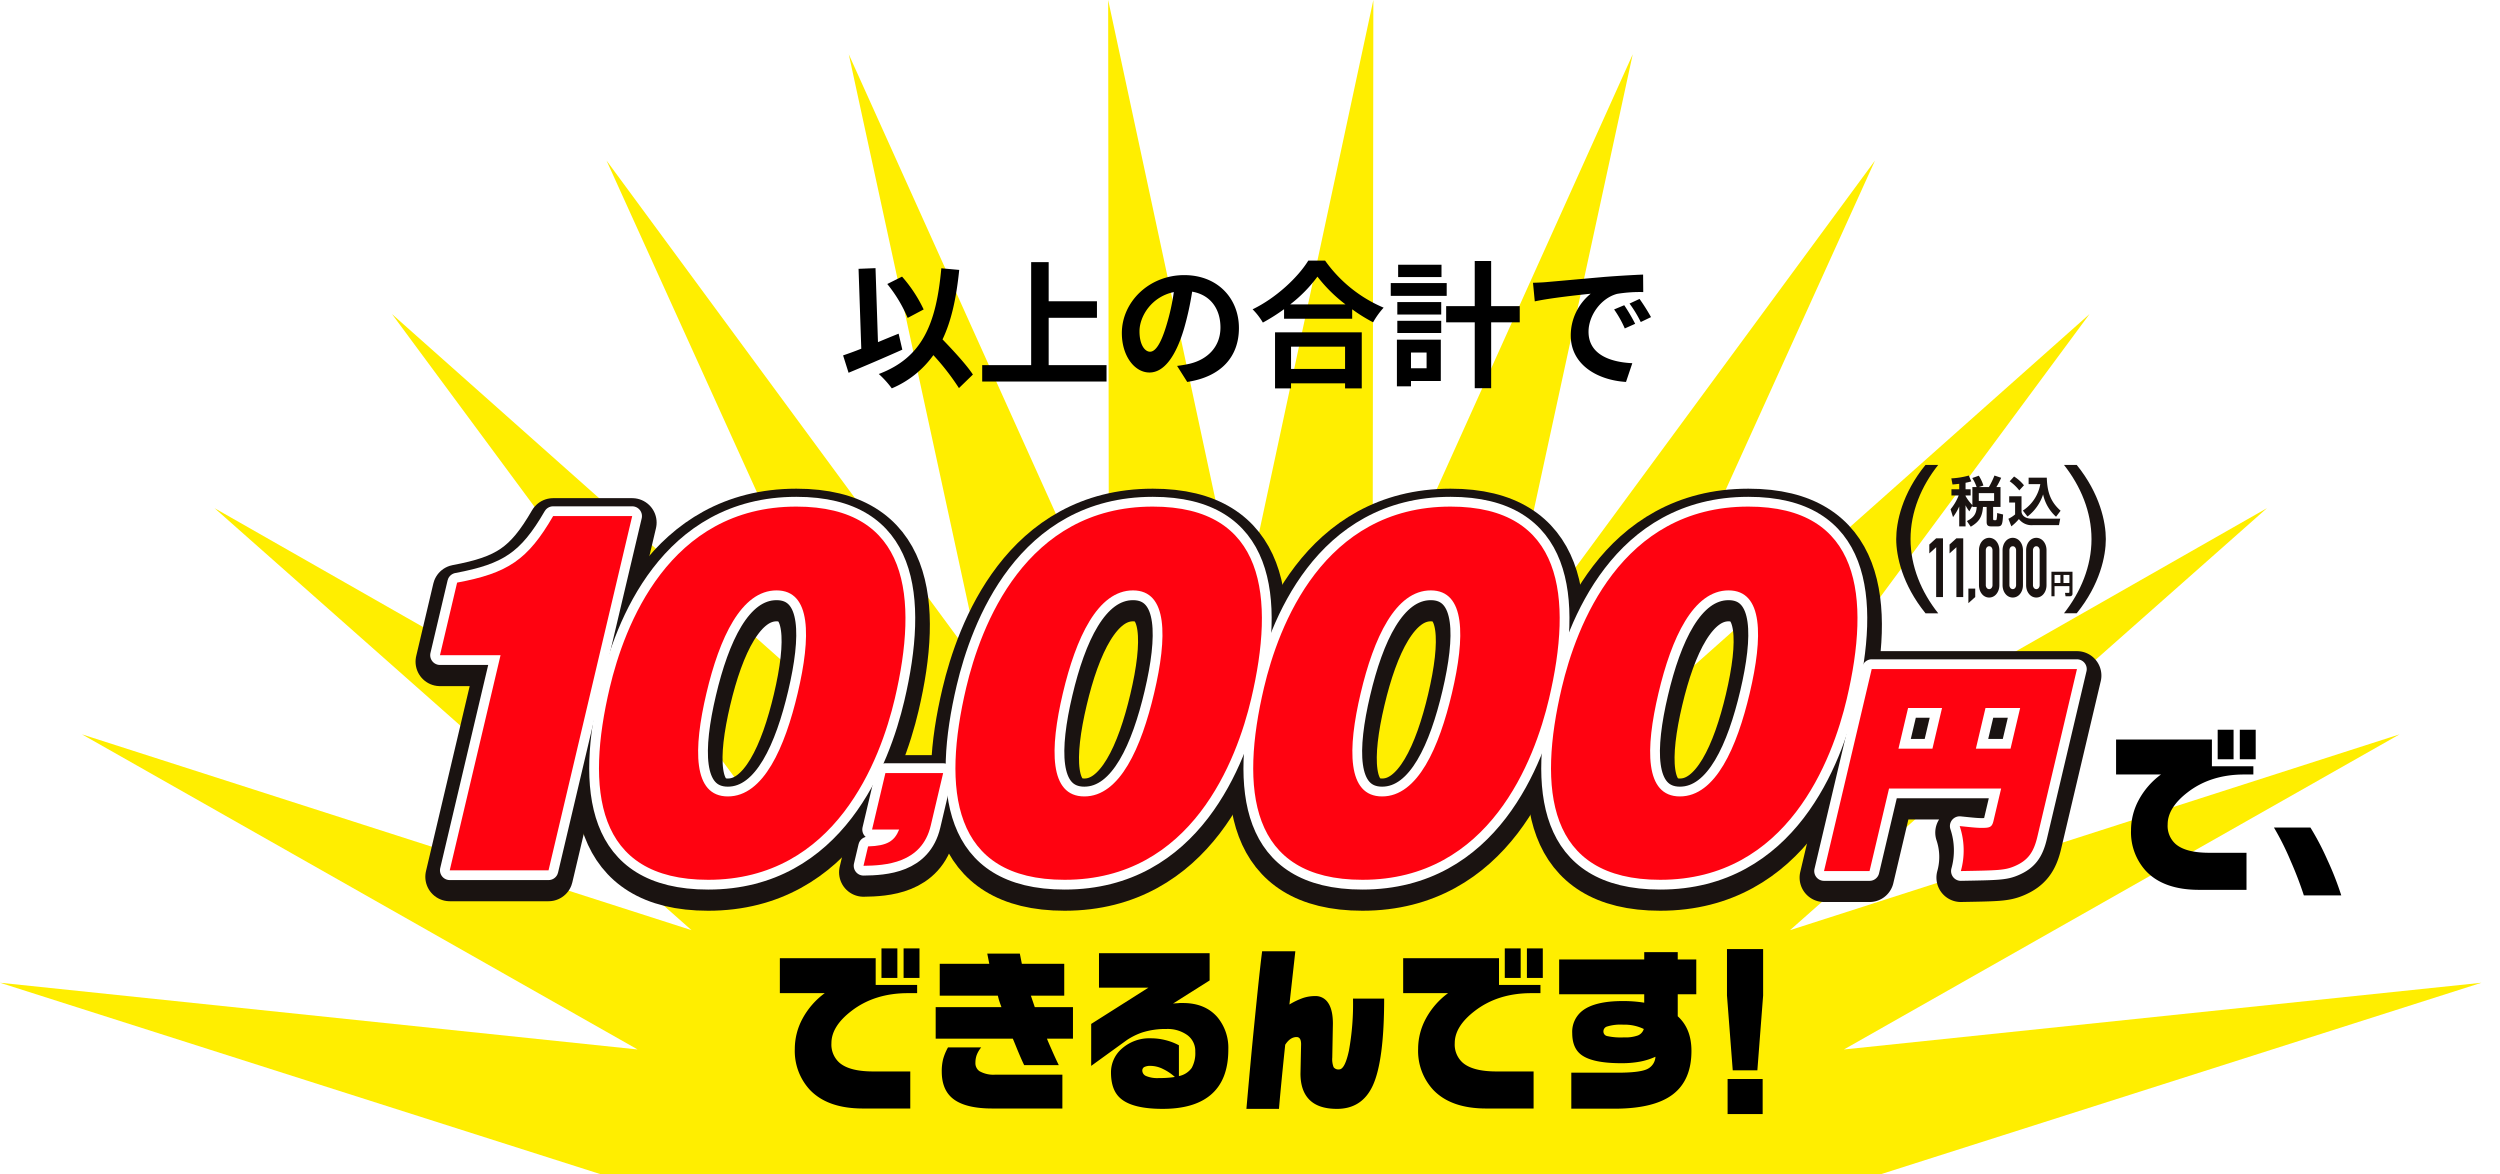
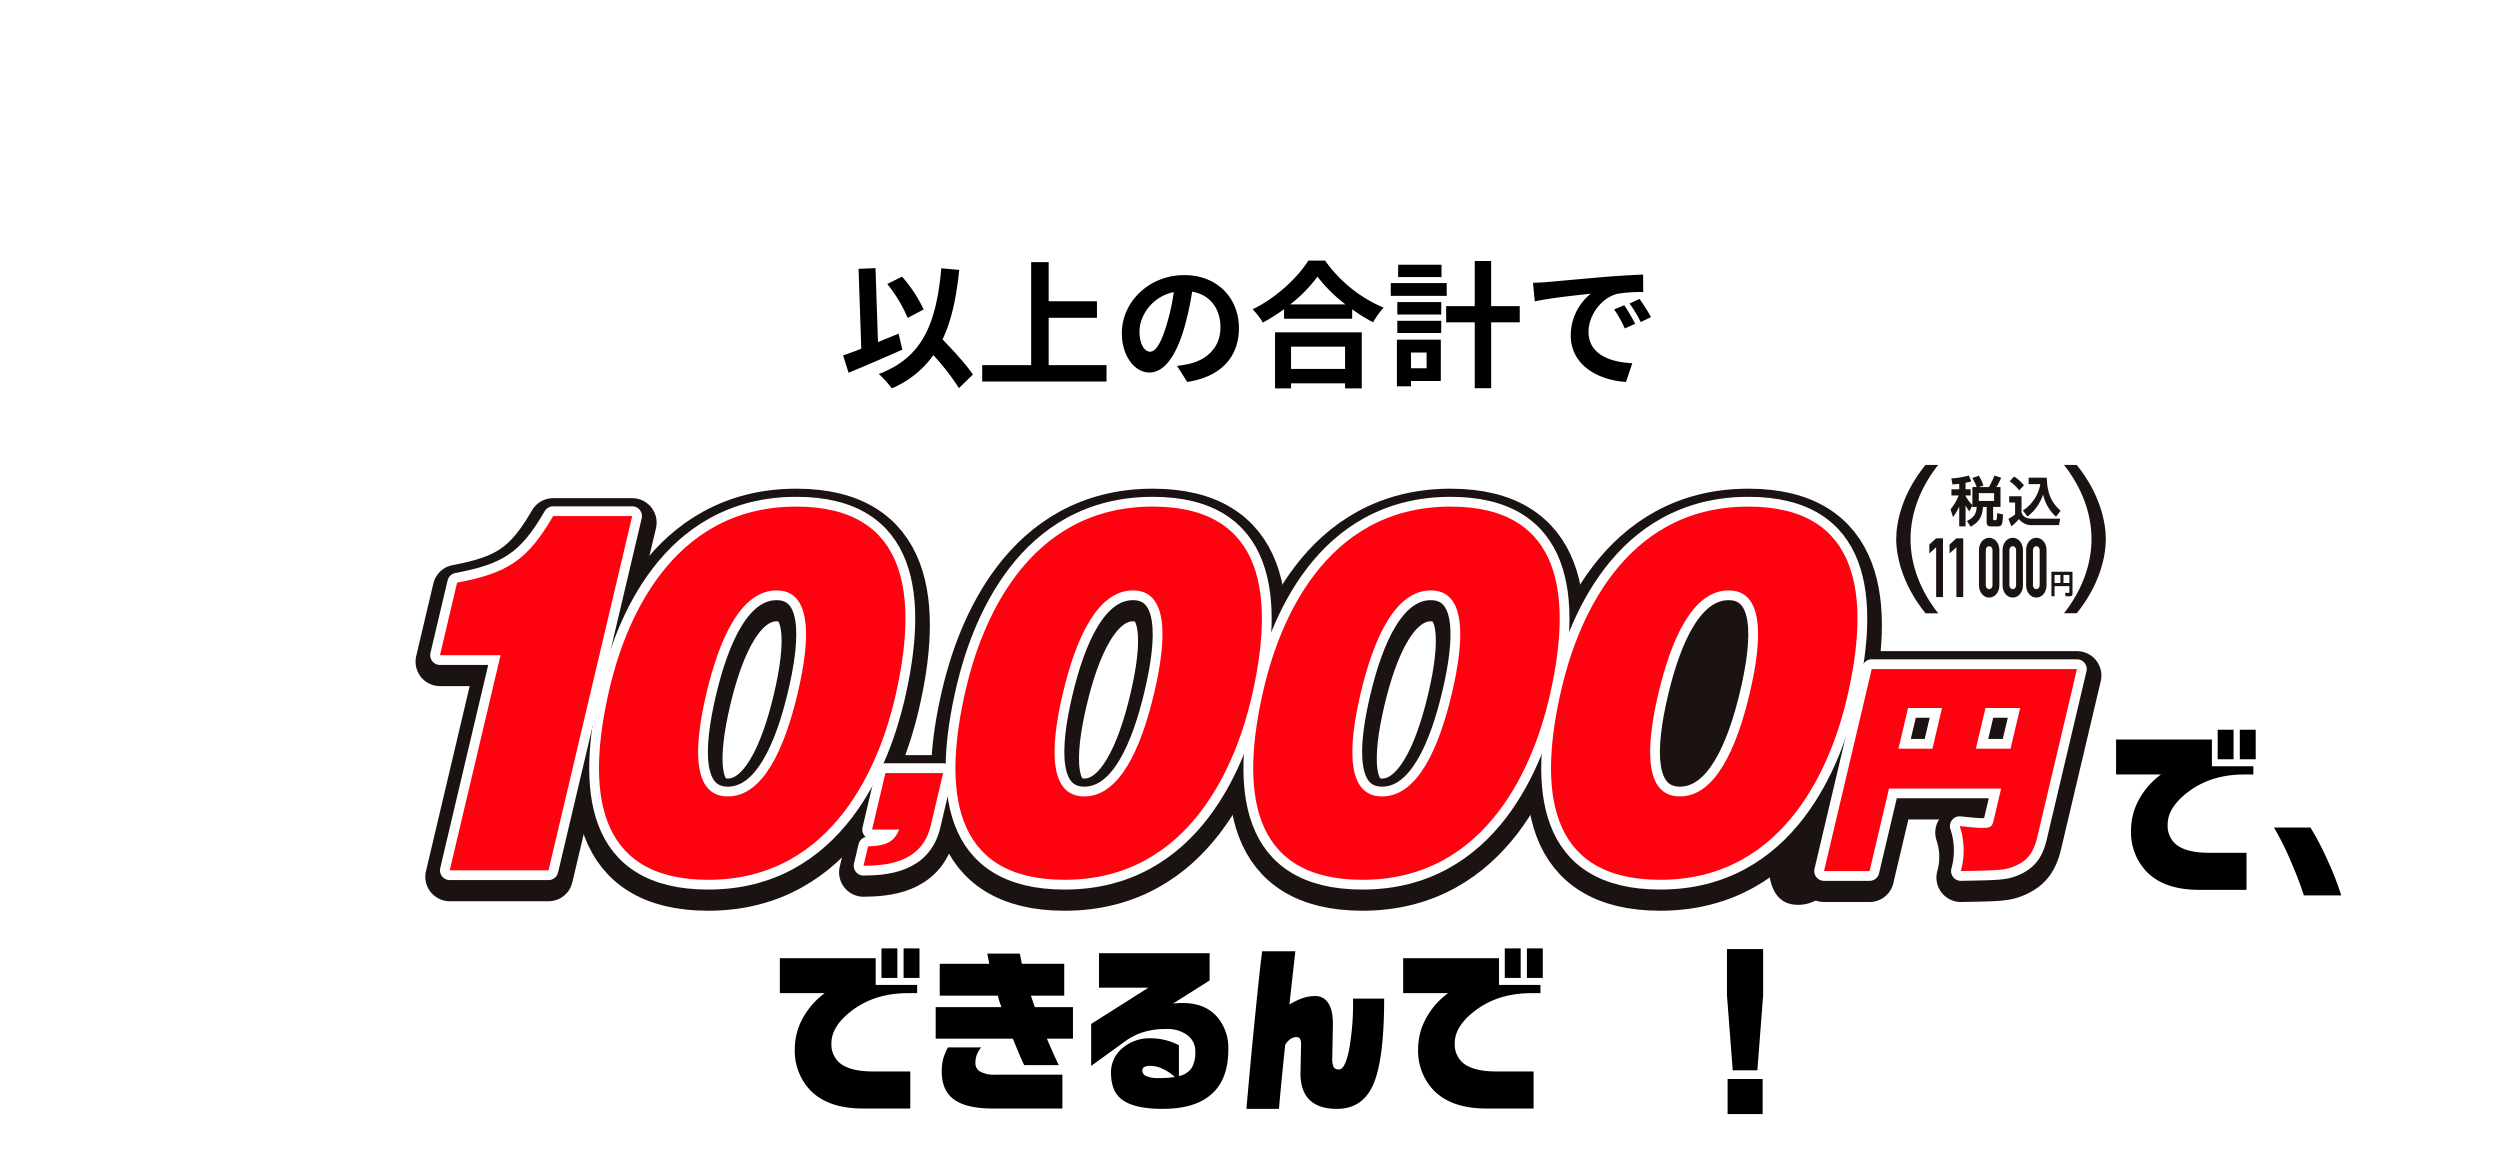
<svg xmlns="http://www.w3.org/2000/svg" width="767.669" height="360.644" viewBox="0 0 767.669 360.644">
  <defs>
    <clipPath id="clip-path">
      <rect id="長方形_3072" data-name="長方形 3072" width="767.669" height="360.644" rx="8" transform="translate(-118.855 -52.133)" fill="#fff" />
    </clipPath>
    <filter id="パス_26425" x="118.601" y="143.976" width="92.027" height="141.766" filterUnits="userSpaceOnUse">
      <feOffset dy="2" input="SourceAlpha" />
      <feGaussianBlur stdDeviation="3" result="blur" />
      <feFlood flood-opacity="0.4" />
      <feComposite operator="in" in2="blur" />
      <feComposite in="SourceGraphic" />
    </filter>
    <filter id="パス_26427" x="167.442" y="141.058" width="127.088" height="147.6" filterUnits="userSpaceOnUse">
      <feOffset dy="2" input="SourceAlpha" />
      <feGaussianBlur stdDeviation="3" result="blur-2" />
      <feFlood flood-opacity="0.4" />
      <feComposite operator="in" in2="blur-2" />
      <feComposite in="SourceGraphic" />
    </filter>
    <filter id="パス_26429" x="248.652" y="222.872" width="57.458" height="61.486" filterUnits="userSpaceOnUse">
      <feOffset dy="2" input="SourceAlpha" />
      <feGaussianBlur stdDeviation="3" result="blur-3" />
      <feFlood flood-opacity="0.4" />
      <feComposite operator="in" in2="blur-3" />
      <feComposite in="SourceGraphic" />
    </filter>
    <filter id="パス_26431" x="276.892" y="141.058" width="127.088" height="147.6" filterUnits="userSpaceOnUse">
      <feOffset dy="2" input="SourceAlpha" />
      <feGaussianBlur stdDeviation="3" result="blur-4" />
      <feFlood flood-opacity="0.4" />
      <feComposite operator="in" in2="blur-4" />
      <feComposite in="SourceGraphic" />
    </filter>
    <filter id="パス_26433" x="368.333" y="141.058" width="127.091" height="147.6" filterUnits="userSpaceOnUse">
      <feOffset dy="2" input="SourceAlpha" />
      <feGaussianBlur stdDeviation="3" result="blur-5" />
      <feFlood flood-opacity="0.4" />
      <feComposite operator="in" in2="blur-5" />
      <feComposite in="SourceGraphic" />
    </filter>
    <filter id="パス_26435" x="459.777" y="141.058" width="127.091" height="147.6" filterUnits="userSpaceOnUse">
      <feOffset dy="2" input="SourceAlpha" />
      <feGaussianBlur stdDeviation="3" result="blur-6" />
      <feFlood flood-opacity="0.4" />
      <feComposite operator="in" in2="blur-6" />
      <feComposite in="SourceGraphic" />
    </filter>
    <filter id="パス_26437" x="543.595" y="190.952" width="110.672" height="95.026" filterUnits="userSpaceOnUse">
      <feOffset dy="2" input="SourceAlpha" />
      <feGaussianBlur stdDeviation="3" result="blur-7" />
      <feFlood flood-opacity="0.4" />
      <feComposite operator="in" in2="blur-7" />
      <feComposite in="SourceGraphic" />
    </filter>
    <clipPath id="clip-path-2">
      <rect id="長方形_6498" data-name="長方形 6498" width="64.368" height="45.567" fill="none" />
    </clipPath>
  </defs>
  <g id="グループ_7882" data-name="グループ 7882" transform="translate(-711.331 -1529.384)">
    <g id="マスクグループ_236" data-name="マスクグループ 236" transform="translate(830.186 1581.517)" clip-path="url(#clip-path)">
-       <path id="パス_21749" data-name="パス 21749" d="M421.709,0,381,189.721,340.279,0l.225,193.914L260.632,16.674,301.785,206.3,186.242,49.3l80.286,177.058L120.363,96.437,236.272,253.184l-170.4-97.15L212.344,285.623,25.163,225.491l170.619,96.764L0,301.767l187.316,59.709L37.147,376.85H724.841l-150.17-15.375L761.99,301.767,566.207,322.256l170.621-96.764L549.649,285.623,696.112,156.034l-170.4,97.15L641.625,96.437,495.463,226.354,575.749,49.3,460.206,206.3l41.155-189.63-79.875,177.24Z" transform="translate(-118.855 -52.132)" fill="#fe0" />
-     </g>
+       </g>
    <path id="パス_29766" data-name="パス 29766" d="M-100.044-20.538a42.823,42.823,0,0,0-6.636-10.08l-4.536,2.268a42.8,42.8,0,0,1,6.258,10.416ZM-107.73-13.1c-2.1.84-4.242,1.722-6.342,2.6l-.756-22.722-5.208.21.84,24.528c-2.1.84-3.99,1.512-5.586,2.058l1.68,5.334c4.746-1.974,10.962-4.62,16.506-7.1ZM-84.924-.546c-1.932-2.94-5.838-7.182-9.324-10.794,2.73-5.712,4.242-12.726,5.124-21.336l-5.5-.5C-96.18-15.918-100.506-5.754-113.82-.714a29.365,29.365,0,0,1,3.99,4.41A29.989,29.989,0,0,0-97.062-6.51,73.587,73.587,0,0,1-89.208,3.612Zm23.268-2.9V-17.976H-46.83v-5.082H-61.656V-35.07h-5.376V-3.444H-82.068V1.6H-43.89v-5.04ZM-30.534-7.56c-1.554,0-3.234-2.058-3.234-6.258,0-4.578,3.654-10.626,10.542-12.054a66.762,66.762,0,0,1-2.226,10.08C-27.132-10.164-28.812-7.56-30.534-7.56ZM-19.11,1.722C-8.61.126-3.234-6.09-3.234-14.826c0-9.072-6.51-16.254-16.8-16.254-10.794,0-19.152,8.232-19.152,17.808,0,7.014,3.906,12.1,8.484,12.1,4.536,0,8.148-5.124,10.626-13.524A90.389,90.389,0,0,0-17.6-26c5.586.966,8.694,5.25,8.694,11,0,6.048-4.116,9.87-9.45,11.13-1.092.252-2.268.462-3.864.672ZM29.358-9.114v6.846H12.768V-9.114ZM7.854,3.7h4.914V2.142h16.59V3.7h5.124v-17.22H7.854Zm4.662-25.788a42.914,42.914,0,0,0,8.358-8.526,46.009,46.009,0,0,0,8.61,8.526Zm5.544-13.44C14.91-30.408,8.19-24.066.966-20.58a20.4,20.4,0,0,1,3.15,4.074,58.518,58.518,0,0,0,6.51-4.116v2.94H31.542v-2.9a50.378,50.378,0,0,0,6.426,3.99A24.413,24.413,0,0,1,41.2-21.084,42.192,42.192,0,0,1,23.226-35.532Zm40.908,1.26H45.654v3.78H58.968Zm1.6,5.628H43.386V-24.7H60.564ZM54.39-7.308v4.83H49.6v-4.83Zm4.368-3.948H45.276V3.066H49.6V1.428h9.156ZM45.4-13.314H58.884v-3.738H45.4Zm0-5.67H58.884v-3.822H45.4Zm37.59-2.562H74.214v-13.86h-5.04v13.86H60.4v4.956h8.778V3.654h5.04V-16.59h8.778Zm32.088-.294-3.108,1.3a32.406,32.406,0,0,1,3.276,5.838l3.192-1.428A55.045,55.045,0,0,0,115.08-21.84Zm4.7-1.932-3.066,1.428a36.949,36.949,0,0,1,3.444,5.67l3.15-1.512A62.824,62.824,0,0,0,119.784-23.772ZM87.066-28.728l.546,5.712c4.83-1.05,13.566-1.974,17.178-2.352a16.493,16.493,0,0,0-6.132,12.81c0,9.03,8.232,13.734,16.968,14.28l1.932-5.754c-7.056-.336-13.44-2.814-13.44-9.66,0-4.914,3.738-10.29,8.778-11.634a42.951,42.951,0,0,1,8.022-.546l-.042-5.376c-2.94.126-7.476.378-11.76.714-7.6.672-14.49,1.3-17.976,1.6C90.342-28.854,88.746-28.77,87.066-28.728Z" transform="translate(1095 1644.943)" />
    <g id="グループ_6037" data-name="グループ 6037" transform="translate(846.432 1684.943)">
      <g id="グループ_7189" data-name="グループ 7189" transform="translate(0 0)">
        <path id="パス_26424" data-name="パス 26424" d="M10.5,117.871l15.6-66.055H7.5l5.262-22.284C28.3,26.616,34.406,22.635,42.251,9.1H66.527L40.839,117.871Z" transform="translate(-7.5 -6.188)" fill="#1a1311" />
        <g transform="matrix(1, 0, 0, 1, -135.1, -155.56)" filter="url(#パス_26425)">
          <path id="パス_26425-2" data-name="パス 26425" d="M10.5,117.871l15.6-66.055H7.5l5.262-22.284C28.3,26.616,34.406,22.635,42.251,9.1H66.527L40.839,117.871Z" transform="translate(127.6 149.37)" fill="none" stroke="#1a1311" stroke-linecap="round" stroke-linejoin="round" stroke-width="15" />
        </g>
-         <path id="パス_26426" data-name="パス 26426" d="M125.188,66.525C120.771,85.226,107.027,122.1,67.9,122.1c-34.865,0-37.552-27.987-30.223-59.023C42.1,44.374,55.71,7.5,94.967,7.5c34.607,0,37.583,27.855,30.221,59.025m-36.3-33.293c-10.847,0-17.522,14.59-21.531,31.568C63.317,81.909,63.1,96.5,73.946,96.5c10.977,0,17.518-15.122,21.433-31.7,4.073-17.244,4.226-31.568-6.491-31.568" transform="translate(14.464 -7.5)" fill="#1a1311" />
        <g transform="matrix(1, 0, 0, 1, -135.1, -155.56)" filter="url(#パス_26427)">
          <path id="パス_26427-2" data-name="パス 26427" d="M125.188,66.525C120.771,85.226,107.027,122.1,67.9,122.1c-34.865,0-37.552-27.987-30.223-59.023C42.1,44.374,55.71,7.5,94.967,7.5,129.574,7.5,132.549,35.355,125.188,66.525Zm-36.3-33.293c-10.847,0-17.522,14.59-21.531,31.568C63.317,81.909,63.1,96.5,73.946,96.5c10.977,0,17.518-15.122,21.433-31.7C99.453,47.556,99.605,33.232,88.889,33.232Z" transform="translate(149.56 148.06)" fill="none" stroke="#1a1311" stroke-linecap="round" stroke-linejoin="round" stroke-width="15" />
        </g>
        <path id="パス_26428" data-name="パス 26428" d="M81.681,69.863l4.1-17.351h17.731L99.7,68.654C96.943,80.309,85.711,80.91,79.051,81l1.407-5.956C86.381,74.87,88.575,73.4,90,69.863Z" transform="translate(51 29.302)" fill="#1a1311" />
        <g transform="matrix(1, 0, 0, 1, -135.1, -155.56)" filter="url(#パス_26429)">
          <path id="パス_26429-2" data-name="パス 26429" d="M81.681,69.863l4.1-17.351h17.731L99.7,68.654C96.943,80.309,85.711,80.91,79.051,81l1.407-5.956C86.381,74.87,88.575,73.4,90,69.863Z" transform="translate(186.1 184.86)" fill="none" stroke="#1a1311" stroke-linecap="round" stroke-linejoin="round" stroke-width="15" />
        </g>
        <path id="パス_26430" data-name="パス 26430" d="M185.405,66.525c-4.417,18.7-18.162,55.575-57.287,55.575-34.865,0-37.552-27.987-30.223-59.023C102.313,44.374,115.927,7.5,155.184,7.5c34.607,0,37.583,27.855,30.221,59.025m-36.3-33.293c-10.847,0-17.522,14.59-21.531,31.568-4.041,17.109-4.257,31.7,6.589,31.7,10.976,0,17.518-15.122,21.433-31.7,4.073-17.244,4.226-31.568-6.491-31.568" transform="translate(63.698 -7.5)" fill="#1a1311" />
        <g transform="matrix(1, 0, 0, 1, -135.1, -155.56)" filter="url(#パス_26431)">
          <path id="パス_26431-2" data-name="パス 26431" d="M185.405,66.525c-4.417,18.7-18.162,55.575-57.287,55.575-34.865,0-37.552-27.987-30.223-59.023C102.313,44.374,115.927,7.5,155.184,7.5,189.791,7.5,192.766,35.355,185.405,66.525Zm-36.3-33.293c-10.847,0-17.522,14.59-21.531,31.568-4.041,17.109-4.257,31.7,6.589,31.7,10.976,0,17.518-15.122,21.433-31.7C159.67,47.556,159.822,33.232,149.106,33.232Z" transform="translate(198.8 148.06)" fill="none" stroke="#1a1311" stroke-linecap="round" stroke-linejoin="round" stroke-width="15" />
        </g>
        <path id="パス_26432" data-name="パス 26432" d="M235.717,66.525c-4.417,18.7-18.163,55.575-57.289,55.575-34.865,0-37.554-27.987-30.225-59.023C152.621,44.374,166.237,7.5,205.493,7.5c34.607,0,37.584,27.855,30.223,59.025m-36.3-33.293c-10.847,0-17.522,14.59-21.531,31.568-4.041,17.109-4.257,31.7,6.589,31.7,10.977,0,17.518-15.122,21.433-31.7,4.073-17.244,4.226-31.568-6.491-31.568" transform="translate(104.83 -7.5)" fill="#1a1311" />
        <g transform="matrix(1, 0, 0, 1, -135.1, -155.56)" filter="url(#パス_26433)">
          <path id="パス_26433-2" data-name="パス 26433" d="M235.717,66.525c-4.417,18.7-18.163,55.575-57.289,55.575-34.865,0-37.554-27.987-30.225-59.023C152.621,44.374,166.237,7.5,205.493,7.5,240.1,7.5,243.078,35.355,235.717,66.525Zm-36.3-33.293c-10.847,0-17.522,14.59-21.531,31.568-4.041,17.109-4.257,31.7,6.589,31.7,10.977,0,17.518-15.122,21.433-31.7C209.979,47.556,210.132,33.232,199.415,33.232Z" transform="translate(239.93 148.06)" fill="none" stroke="#1a1311" stroke-linecap="round" stroke-linejoin="round" stroke-width="15" />
        </g>
-         <path id="パス_26434" data-name="パス 26434" d="M286.027,66.525c-4.417,18.7-18.163,55.575-57.289,55.575-34.865,0-37.554-27.987-30.225-59.023C202.931,44.374,216.547,7.5,255.8,7.5c34.607,0,37.584,27.855,30.223,59.025m-36.3-33.293c-10.847,0-17.522,14.59-21.531,31.568-4.041,17.109-4.257,31.7,6.589,31.7,10.977,0,17.518-15.122,21.433-31.7,4.073-17.244,4.226-31.568-6.491-31.568" transform="translate(145.964 -7.5)" fill="#1a1311" />
+         <path id="パス_26434" data-name="パス 26434" d="M286.027,66.525c-4.417,18.7-18.163,55.575-57.289,55.575-34.865,0-37.554-27.987-30.225-59.023C202.931,44.374,216.547,7.5,255.8,7.5c34.607,0,37.584,27.855,30.223,59.025c-10.847,0-17.522,14.59-21.531,31.568-4.041,17.109-4.257,31.7,6.589,31.7,10.977,0,17.518-15.122,21.433-31.7,4.073-17.244,4.226-31.568-6.491-31.568" transform="translate(145.964 -7.5)" fill="#1a1311" />
        <g transform="matrix(1, 0, 0, 1, -135.1, -155.56)" filter="url(#パス_26435)">
          <path id="パス_26435-2" data-name="パス 26435" d="M286.027,66.525c-4.417,18.7-18.163,55.575-57.289,55.575-34.865,0-37.554-27.987-30.225-59.023C202.931,44.374,216.547,7.5,255.8,7.5,290.411,7.5,293.388,35.355,286.027,66.525Zm-36.3-33.293c-10.847,0-17.522,14.59-21.531,31.568-4.041,17.109-4.257,31.7,6.589,31.7,10.977,0,17.518-15.122,21.433-31.7C260.289,47.556,260.442,33.232,249.725,33.232Z" transform="translate(281.06 148.06)" fill="none" stroke="#1a1311" stroke-linecap="round" stroke-linejoin="round" stroke-width="15" />
        </g>
        <path id="パス_26436" data-name="パス 26436" d="M262.955,71.626l-5.987,25.35H242.987L257.635,34.95h63.024L308.49,86.475c-1.125,4.768-2.919,7.254-6.947,8.981-3.008,1.314-5.351,1.314-16.54,1.52a23.48,23.48,0,0,0-.356-13.814c2.772.276,5.049.553,6.68.553,2.486,0,3.228-.138,3.7-2.143l2.35-9.946ZM279.228,46.9H268.8l-2.954,12.5h10.433Zm10.389,12.5h10.644l2.954-12.5H292.571Z" transform="translate(182.007 14.943)" fill="#1a1311" />
        <g transform="matrix(1, 0, 0, 1, -135.1, -155.56)" filter="url(#パス_26437)">
          <path id="パス_26437-2" data-name="パス 26437" d="M262.955,71.626l-5.987,25.35H242.987L257.635,34.95h63.024L308.49,86.475c-1.125,4.768-2.919,7.254-6.947,8.981-3.008,1.314-5.351,1.314-16.54,1.52a23.48,23.48,0,0,0-.356-13.814c2.772.276,5.049.553,6.68.553,2.486,0,3.228-.138,3.7-2.143l2.35-9.946ZM279.228,46.9H268.8l-2.954,12.5h10.433Zm10.389,12.5h10.644l2.954-12.5H292.571Z" transform="translate(317.11 170.5)" fill="none" stroke="#1a1311" stroke-linecap="round" stroke-linejoin="round" stroke-width="15" />
        </g>
        <path id="パス_26438" data-name="パス 26438" d="M10.5,117.871l15.6-66.055H7.5l5.262-22.284C28.3,26.616,34.406,22.635,42.251,9.1H66.527L40.839,117.871Z" transform="translate(-7.5 -6.188)" fill="#fff" />
        <path id="パス_26439" data-name="パス 26439" d="M10.5,117.871l15.6-66.055H7.5l5.262-22.284C28.3,26.616,34.406,22.635,42.251,9.1H66.527L40.839,117.871Z" transform="translate(-7.5 -6.188)" fill="none" stroke="#fff" stroke-linecap="round" stroke-linejoin="round" stroke-width="6" />
        <path id="パス_26440" data-name="パス 26440" d="M125.188,66.525C120.771,85.226,107.027,122.1,67.9,122.1c-34.865,0-37.552-27.987-30.223-59.023C42.1,44.374,55.71,7.5,94.967,7.5c34.607,0,37.583,27.855,30.221,59.025m-36.3-33.293c-10.847,0-17.522,14.59-21.531,31.568C63.317,81.909,63.1,96.5,73.946,96.5c10.977,0,17.518-15.122,21.433-31.7,4.073-17.244,4.226-31.568-6.491-31.568" transform="translate(14.464 -7.5)" fill="#fff" />
        <path id="パス_26441" data-name="パス 26441" d="M125.188,66.525C120.771,85.226,107.027,122.1,67.9,122.1c-34.865,0-37.552-27.987-30.223-59.023C42.1,44.374,55.71,7.5,94.967,7.5,129.574,7.5,132.549,35.355,125.188,66.525Zm-36.3-33.293c-10.847,0-17.522,14.59-21.531,31.568C63.317,81.909,63.1,96.5,73.946,96.5c10.977,0,17.518-15.122,21.433-31.7C99.453,47.556,99.605,33.232,88.889,33.232Z" transform="translate(14.464 -7.5)" fill="none" stroke="#fff" stroke-linecap="round" stroke-linejoin="round" stroke-width="6" />
        <path id="パス_26442" data-name="パス 26442" d="M81.681,69.863l4.1-17.351h17.731L99.7,68.654C96.943,80.309,85.711,80.91,79.051,81l1.407-5.956C86.381,74.87,88.575,73.4,90,69.863Z" transform="translate(51 29.302)" fill="#fff" />
        <path id="パス_26443" data-name="パス 26443" d="M81.681,69.863l4.1-17.351h17.731L99.7,68.654C96.943,80.309,85.711,80.91,79.051,81l1.407-5.956C86.381,74.87,88.575,73.4,90,69.863Z" transform="translate(51 29.302)" fill="none" stroke="#fff" stroke-linecap="round" stroke-linejoin="round" stroke-width="6" />
        <path id="パス_26444" data-name="パス 26444" d="M185.405,66.525c-4.417,18.7-18.162,55.575-57.287,55.575-34.865,0-37.552-27.987-30.223-59.023C102.313,44.374,115.927,7.5,155.184,7.5c34.607,0,37.583,27.855,30.221,59.025m-36.3-33.293c-10.847,0-17.522,14.59-21.531,31.568-4.041,17.109-4.257,31.7,6.589,31.7,10.976,0,17.518-15.122,21.433-31.7,4.073-17.244,4.226-31.568-6.491-31.568" transform="translate(63.698 -7.5)" fill="#fff" />
        <path id="パス_26445" data-name="パス 26445" d="M185.405,66.525c-4.417,18.7-18.162,55.575-57.287,55.575-34.865,0-37.552-27.987-30.223-59.023C102.313,44.374,115.927,7.5,155.184,7.5,189.791,7.5,192.766,35.355,185.405,66.525Zm-36.3-33.293c-10.847,0-17.522,14.59-21.531,31.568-4.041,17.109-4.257,31.7,6.589,31.7,10.976,0,17.518-15.122,21.433-31.7C159.67,47.556,159.822,33.232,149.106,33.232Z" transform="translate(63.698 -7.5)" fill="none" stroke="#fff" stroke-linecap="round" stroke-linejoin="round" stroke-width="6" />
-         <path id="パス_26446" data-name="パス 26446" d="M235.717,66.525c-4.417,18.7-18.163,55.575-57.289,55.575-34.865,0-37.554-27.987-30.225-59.023C152.621,44.374,166.237,7.5,205.493,7.5c34.607,0,37.584,27.855,30.223,59.025m-36.3-33.293c-10.847,0-17.522,14.59-21.531,31.568-4.041,17.109-4.257,31.7,6.589,31.7,10.977,0,17.518-15.122,21.433-31.7,4.073-17.244,4.226-31.568-6.491-31.568" transform="translate(104.83 -7.5)" fill="#fff" />
        <path id="パス_26447" data-name="パス 26447" d="M235.717,66.525c-4.417,18.7-18.163,55.575-57.289,55.575-34.865,0-37.554-27.987-30.225-59.023C152.621,44.374,166.237,7.5,205.493,7.5,240.1,7.5,243.078,35.355,235.717,66.525Zm-36.3-33.293c-10.847,0-17.522,14.59-21.531,31.568-4.041,17.109-4.257,31.7,6.589,31.7,10.977,0,17.518-15.122,21.433-31.7C209.979,47.556,210.132,33.232,199.415,33.232Z" transform="translate(104.83 -7.5)" fill="none" stroke="#fff" stroke-linecap="round" stroke-linejoin="round" stroke-width="6" />
        <path id="パス_26448" data-name="パス 26448" d="M286.027,66.525c-4.417,18.7-18.163,55.575-57.289,55.575-34.865,0-37.554-27.987-30.225-59.023C202.931,44.374,216.547,7.5,255.8,7.5c34.607,0,37.584,27.855,30.223,59.025m-36.3-33.293c-10.847,0-17.522,14.59-21.531,31.568-4.041,17.109-4.257,31.7,6.589,31.7,10.977,0,17.518-15.122,21.433-31.7,4.073-17.244,4.226-31.568-6.491-31.568" transform="translate(145.964 -7.5)" fill="#fff" />
        <path id="パス_26449" data-name="パス 26449" d="M286.027,66.525c-4.417,18.7-18.163,55.575-57.289,55.575-34.865,0-37.554-27.987-30.225-59.023C202.931,44.374,216.547,7.5,255.8,7.5,290.411,7.5,293.388,35.355,286.027,66.525Zm-36.3-33.293c-10.847,0-17.522,14.59-21.531,31.568-4.041,17.109-4.257,31.7,6.589,31.7,10.977,0,17.518-15.122,21.433-31.7C260.289,47.556,260.442,33.232,249.725,33.232Z" transform="translate(145.964 -7.5)" fill="none" stroke="#fff" stroke-linecap="round" stroke-linejoin="round" stroke-width="6" />
        <path id="パス_26450" data-name="パス 26450" d="M262.955,71.626l-5.987,25.35H242.987L257.635,34.95h63.024L308.49,86.475c-1.125,4.768-2.919,7.254-6.947,8.981-3.008,1.314-5.351,1.314-16.54,1.52a23.48,23.48,0,0,0-.356-13.814c2.772.276,5.049.553,6.68.553,2.486,0,3.228-.138,3.7-2.143l2.35-9.946ZM279.228,46.9H268.8l-2.954,12.5h10.433Zm10.389,12.5h10.644l2.954-12.5H292.571Z" transform="translate(182.007 14.943)" fill="#fff" />
        <path id="パス_26451" data-name="パス 26451" d="M262.955,71.626l-5.987,25.35H242.987L257.635,34.95h63.024L308.49,86.475c-1.125,4.768-2.919,7.254-6.947,8.981-3.008,1.314-5.351,1.314-16.54,1.52a23.48,23.48,0,0,0-.356-13.814c2.772.276,5.049.553,6.68.553,2.486,0,3.228-.138,3.7-2.143l2.35-9.946ZM279.228,46.9H268.8l-2.954,12.5h10.433Zm10.389,12.5h10.644l2.954-12.5H292.571Z" transform="translate(182.007 14.943)" fill="none" stroke="#fff" stroke-linecap="round" stroke-linejoin="round" stroke-width="6" />
        <path id="パス_26452" data-name="パス 26452" d="M10.5,117.871l15.6-66.055H7.5l5.262-22.284C28.3,26.616,34.406,22.635,42.251,9.1H66.527L40.839,117.871Z" transform="translate(-7.5 -6.188)" fill="#ff0210" />
        <path id="パス_26453" data-name="パス 26453" d="M125.188,66.525C120.771,85.226,107.027,122.1,67.9,122.1c-34.865,0-37.552-27.987-30.223-59.023C42.1,44.374,55.71,7.5,94.967,7.5c34.607,0,37.583,27.855,30.221,59.025m-36.3-33.293c-10.847,0-17.522,14.59-21.531,31.568C63.317,81.909,63.1,96.5,73.946,96.5c10.977,0,17.518-15.122,21.433-31.7,4.073-17.244,4.226-31.568-6.491-31.568" transform="translate(14.464 -7.5)" fill="#ff0210" />
        <path id="パス_26454" data-name="パス 26454" d="M81.681,69.863l4.1-17.351h17.731L99.7,68.654C96.943,80.309,85.711,80.91,79.051,81l1.407-5.956C86.381,74.87,88.575,73.4,90,69.863Z" transform="translate(51 29.302)" fill="#ff0210" />
        <path id="パス_26455" data-name="パス 26455" d="M185.405,66.525c-4.417,18.7-18.162,55.575-57.287,55.575-34.865,0-37.552-27.987-30.223-59.023C102.313,44.374,115.927,7.5,155.184,7.5c34.607,0,37.583,27.855,30.221,59.025m-36.3-33.293c-10.847,0-17.522,14.59-21.531,31.568-4.041,17.109-4.257,31.7,6.589,31.7,10.976,0,17.518-15.122,21.433-31.7,4.073-17.244,4.226-31.568-6.491-31.568" transform="translate(63.698 -7.5)" fill="#ff0210" />
        <path id="パス_26456" data-name="パス 26456" d="M235.717,66.525c-4.417,18.7-18.163,55.575-57.289,55.575-34.865,0-37.554-27.987-30.225-59.023C152.621,44.374,166.237,7.5,205.493,7.5c34.607,0,37.584,27.855,30.223,59.025m-36.3-33.293c-10.847,0-17.522,14.59-21.531,31.568-4.041,17.109-4.257,31.7,6.589,31.7,10.977,0,17.518-15.122,21.433-31.7,4.073-17.244,4.226-31.568-6.491-31.568" transform="translate(104.83 -7.5)" fill="#ff0210" />
        <path id="パス_26457" data-name="パス 26457" d="M286.027,66.525c-4.417,18.7-18.163,55.575-57.289,55.575-34.865,0-37.554-27.987-30.225-59.023C202.931,44.374,216.547,7.5,255.8,7.5c34.607,0,37.584,27.855,30.223,59.025m-36.3-33.293c-10.847,0-17.522,14.59-21.531,31.568-4.041,17.109-4.257,31.7,6.589,31.7,10.977,0,17.518-15.122,21.433-31.7,4.073-17.244,4.226-31.568-6.491-31.568" transform="translate(145.964 -7.5)" fill="#ff0210" />
        <path id="パス_26458" data-name="パス 26458" d="M262.955,71.626l-5.987,25.35H242.987L257.635,34.95h63.024L308.49,86.475c-1.125,4.768-2.919,7.254-6.947,8.981-3.008,1.314-5.351,1.314-16.54,1.52a23.48,23.48,0,0,0-.356-13.814c2.772.276,5.049.553,6.68.553,2.486,0,3.228-.138,3.7-2.143l2.35-9.946ZM279.228,46.9H268.8l-2.954,12.5h10.433Zm10.389,12.5h10.644l2.954-12.5H292.571Z" transform="translate(182.007 14.943)" fill="#ff0210" />
      </g>
    </g>
    <g id="グループ_6041" data-name="グループ 6041" transform="translate(1293.596 1672.14)">
      <g id="グループ_7284" data-name="グループ 7284" transform="translate(0 0)" clip-path="url(#clip-path-2)">
        <path id="パス_26711" data-name="パス 26711" d="M12.9,0C7.709,6.527,4.4,14.429,4.4,22.781s3.313,16.263,8.5,22.785h-3.9C1.825,36.716,0,27.919,0,22.781S1.78,8.846,8.995,0Z" transform="translate(0 0.002)" fill="#1a1311" />
        <path id="パス_26712" data-name="パス 26712" d="M16.406,0c7.165,8.846,8.945,17.643,8.945,22.781s-1.78,13.935-8.945,22.785H12.5c5.138-6.522,8.451-14.429,8.451-22.785S17.642,6.527,12.5,0Z" transform="translate(39.017 0.002)" fill="#1a1311" />
        <path id="パス_26713" data-name="パス 26713" d="M10.74,10.005l-.923,1.776a8.818,8.818,0,0,1-1.17-1.862v6.49H6.7V10.3a17.2,17.2,0,0,1-1.9,3.259l-.754-2.406A15.737,15.737,0,0,0,6.538,6.907H4.313v-1.9H6.7V3.334c-.989.115-1.533.165-2.06.21L4.28,1.666A24.591,24.591,0,0,0,9.653.792l.758,1.8a17.4,17.4,0,0,1-1.764.424V5.011h1.566v1.9H8.647v.165a13.457,13.457,0,0,0,2.093,2.8V4.34h1.314a12.838,12.838,0,0,0-1.347-2.785L12.714.846a12.459,12.459,0,0,1,1.417,3.016l-1.45.478h3.131A27.356,27.356,0,0,0,17.522.792l2.06.692A20.173,20.173,0,0,1,18.1,4.34h1.281v6.09h-2.27v3.708c0,.28.148.379.408.379h.3a.337.337,0,0,0,.358-.264,9.126,9.126,0,0,0,.165-1.945l1.834.449c-.181,2.88-.268,3.651-1.636,3.651H16.538c-1.005,0-1.417-.33-1.417-1.38v-4.6H14c-.247,3.313-1.38,4.664-3.754,6.082L9.059,14.764c2.159-1.071,2.9-2.258,3.012-4.335H10.74Zm1.974-1.417h4.7V6.2h-4.7Z" transform="translate(12.647 2.473)" fill="#1a1311" />
        <path id="パス_26714" data-name="パス 26714" d="M8.607,6.929h3.787v4.825c.136,1.005,1.038,2.06,3.148,2.06h8.731l-.379,1.99H15.838A4.9,4.9,0,0,1,11.59,13.93a14.739,14.739,0,0,1-2.32,2.237L8.36,13.843a9.109,9.109,0,0,0,2.06-1.335V8.853H8.607Zm1.5-6.065a12.19,12.19,0,0,1,3.033,2.7L11.7,5.129a13.8,13.8,0,0,0-2.942-2.8Zm2.7,10.462A12.216,12.216,0,0,0,18.162,3.2H14.573V1.227h5.583c.128,4.545,1.216,7.462,4.236,10.148l-1.4,1.842a12.787,12.787,0,0,1-3.972-6.852,14.008,14.008,0,0,1-4.792,6.786Z" transform="translate(26.086 2.698)" fill="#1a1311" />
        <path id="パス_26715" data-name="パス 26715" d="M4.565,23.505V8.206l-2.1,1.9V7.37l2.1-1.9h2.1V23.505Z" transform="translate(7.7 17.072)" fill="#1a1311" />
        <path id="パス_26716" data-name="パス 26716" d="M6.073,23.505V8.206l-2.1,1.9V7.37l2.1-1.9h2.1V23.505Z" transform="translate(12.405 17.072)" fill="#1a1311" />
-         <path id="パス_26717" data-name="パス 26717" d="M5.379,13.679V9.221h2.1V11.8Z" transform="translate(16.784 28.773)" fill="#1a1311" />
        <path id="パス_26718" data-name="パス 26718" d="M6.168,9.311a4.692,4.692,0,0,1,.26-1.623,3.755,3.755,0,0,1,.688-1.215,2.933,2.933,0,0,1,1-.771,2.745,2.745,0,0,1,2.365,0,2.972,2.972,0,0,1,1,.771,3.912,3.912,0,0,1,.688,1.215,4.692,4.692,0,0,1,.26,1.623V19.9a4.742,4.742,0,0,1-.26,1.623,3.938,3.938,0,0,1-.688,1.211,2.933,2.933,0,0,1-1,.775,2.783,2.783,0,0,1-2.365,0,2.9,2.9,0,0,1-1-.775,3.778,3.778,0,0,1-.688-1.211,4.742,4.742,0,0,1-.26-1.623ZM8.265,19.9a1.437,1.437,0,0,0,.288.923.933.933,0,0,0,1.483,0,1.435,1.435,0,0,0,.284-.923V9.311a1.446,1.446,0,0,0-.284-.927.933.933,0,0,0-1.483,0,1.448,1.448,0,0,0-.288.927Z" transform="translate(19.246 16.958)" fill="#1a1311" />
        <path id="パス_26719" data-name="パス 26719" d="M7.926,9.311a4.693,4.693,0,0,1,.26-1.623,3.755,3.755,0,0,1,.688-1.215,2.933,2.933,0,0,1,1-.771,2.745,2.745,0,0,1,2.365,0,2.972,2.972,0,0,1,1,.771,3.912,3.912,0,0,1,.688,1.215,4.692,4.692,0,0,1,.26,1.623V19.9a4.742,4.742,0,0,1-.26,1.623,3.938,3.938,0,0,1-.688,1.211,2.933,2.933,0,0,1-1,.775,2.783,2.783,0,0,1-2.365,0,2.9,2.9,0,0,1-1-.775,3.778,3.778,0,0,1-.688-1.211,4.742,4.742,0,0,1-.26-1.623Zm2.1,10.585a1.437,1.437,0,0,0,.288.923.933.933,0,0,0,1.483,0,1.435,1.435,0,0,0,.284-.923V9.311a1.446,1.446,0,0,0-.284-.927.933.933,0,0,0-1.483,0,1.448,1.448,0,0,0-.288.927Z" transform="translate(24.732 16.958)" fill="#1a1311" />
        <path id="パス_26720" data-name="パス 26720" d="M9.682,9.311a4.692,4.692,0,0,1,.26-1.623,3.755,3.755,0,0,1,.688-1.215,2.933,2.933,0,0,1,1-.771,2.745,2.745,0,0,1,2.365,0,2.972,2.972,0,0,1,1,.771,3.912,3.912,0,0,1,.688,1.215,4.692,4.692,0,0,1,.26,1.623V19.9a4.742,4.742,0,0,1-.26,1.623,3.938,3.938,0,0,1-.688,1.211,2.933,2.933,0,0,1-1,.775,2.783,2.783,0,0,1-2.365,0,2.9,2.9,0,0,1-1-.775,3.778,3.778,0,0,1-.688-1.211,4.742,4.742,0,0,1-.26-1.623Zm2.1,10.585a1.437,1.437,0,0,0,.288.923.933.933,0,0,0,1.483,0,1.435,1.435,0,0,0,.284-.923V9.311a1.446,1.446,0,0,0-.284-.927.933.933,0,0,0-1.483,0,1.448,1.448,0,0,0-.288.927Z" transform="translate(30.211 16.958)" fill="#1a1311" />
        <path id="パス_26721" data-name="パス 26721" d="M17.081,12.374H12.524v3.111h-.956V7.961h6.465v6.724a.722.722,0,0,1-.721.8H15.9l-.165-1.038H16.85c.2,0,.231-.107.231-.239Zm-4.557-.952h1.8V8.942h-1.8Zm2.74,0h1.817V8.942H15.264Z" transform="translate(36.096 24.843)" fill="#1a1311" />
      </g>
    </g>
    <g id="グループ_7857" data-name="グループ 7857" transform="translate(-52.252 -286.781)">
      <path id="パス_29525" data-name="パス 29525" d="M119.672,13.75h-2.823q-10.239,0-17.321,5.445-6.172,4.731-6.173,9.9a7.458,7.458,0,0,0,2.44,6q3.111,2.7,10.384,2.695h11.388V49.17H103.021Q92.158,49.17,86.7,43.4A17.592,17.592,0,0,1,82.11,30.855,19.563,19.563,0,0,1,84.5,21.532,23.575,23.575,0,0,1,91.3,13.75H77.517V3.025h29.428v8.2h12.727ZM113.6,9.075h-4.88V0h4.88Zm6.795,0h-4.881V0h4.881Z" transform="translate(925.533 2107.382)" />
      <path id="パス_29526" data-name="パス 29526" d="M167.523,27.72h-7.991q.431,1.1,1.34,3.136,1.194,2.751,2.3,5H152.545q-.861-1.758-2.2-5-1-2.477-1.292-3.136H125.367V18.04h20.192q-.575-1.593-.622-1.76-.19-.549-.478-1.759H126.611V4.731h15.217L141.206,1.6h10l.622,3.136h13.015v9.79H154.6l1.2,3.519h11.724Zm-3.254,21.45H142.785q-7.9,0-11.724-2.723t-3.828-8.607a15.222,15.222,0,0,1,.431-3.877,16.165,16.165,0,0,1,1.483-3.548h10.192a8.3,8.3,0,0,0-1.387,2.365,6.963,6.963,0,0,0-.383,2.31,3,3,0,0,0,1.2,2.585,8.592,8.592,0,0,0,4.929,1.1h20.575Z" transform="translate(925.533 2107.382)" />
      <path id="パス_29527" data-name="パス 29527" d="M215.229,31.075q0,9.46-5.55,14.025-5.073,4.179-14.594,4.18-9.476,0-13.112-3.355Q179.2,43.4,179.2,38.115a9.614,9.614,0,0,1,3.445-7.425,12.712,12.712,0,0,1,8.8-3.08,18.214,18.214,0,0,1,4.546.577,17.625,17.625,0,0,1,4.067,1.568v9.46a6.394,6.394,0,0,0,3.924-2.5,9.326,9.326,0,0,0,1.1-4.978,6.035,6.035,0,0,0-2.489-5.142,10.41,10.41,0,0,0-6.364-1.843,23.63,23.63,0,0,0-7.513,1.09,20.421,20.421,0,0,0-4.689,2.341l-10.909,7.9V23.2l17.56-11.13H175.514V1.485h33.974V9.844l-11.245,7.1a9.227,9.227,0,0,1,.957-.083c.414-.017.781-.045,1.1-.082h1q6.7,0,10.48,4.235a14.652,14.652,0,0,1,3.444,10.065M198.817,39.49a14.911,14.911,0,0,0-3.637-2.447,8.7,8.7,0,0,0-3.732-.963,4.209,4.209,0,0,0-2.033.357,1.219,1.219,0,0,0-.6,1.128,1.857,1.857,0,0,0,1.148,1.622,9.032,9.032,0,0,0,4.02.633,30.354,30.354,0,0,0,4.833-.33" transform="translate(925.533 2107.382)" />
      <path id="パス_29528" data-name="パス 29528" d="M263.08,15.416q0,19.107-3.492,26.706-3.3,7.158-11.006,7.158-5.886,0-8.661-3.025-2.538-2.75-2.536-7.81l.191-9.02q0-2.2-1.388-2.2-1.961,0-3.492,2.364-1.291,12.267-1.914,19.69h-10q.909-10.23,1.484-16.389t1.914-19.25q.955-9.184,1.435-12.761h10.192l-1.819,16.354a22.429,22.429,0,0,1,4.211-2.01,11.8,11.8,0,0,1,3.685-.579,4.507,4.507,0,0,1,3.876,1.928q1.578,2.148,1.579,6.552l-.192,10.407a6.769,6.769,0,0,0,.408,2.946,1.814,1.814,0,0,0,1.7.688q1.77,0,3.015-5.809a79.9,79.9,0,0,0,1.244-15.941Z" transform="translate(925.533 2107.382)" />
      <path id="パス_29529" data-name="パス 29529" d="M311.073,13.75H308.25q-10.24,0-17.322,5.445-6.173,4.731-6.173,9.9a7.459,7.459,0,0,0,2.441,6q3.109,2.7,10.384,2.695h11.388V49.17H294.421q-10.863,0-16.316-5.774a17.592,17.592,0,0,1-4.594-12.541,19.541,19.541,0,0,1,2.393-9.323A23.572,23.572,0,0,1,282.7,13.75H268.917V3.025h29.428v8.2h12.728ZM305,9.075h-4.881V0H305Zm6.794,0h-4.88V0h4.88Z" transform="translate(925.533 2107.382)" />
-       <path id="パス_29530" data-name="パス 29530" d="M358.922,14.08h-5.693v6.765q4.209,3.8,4.211,10.615,0,9.021-5.743,13.393t-17.944,4.373H320.547V38.17h14.259q6.459,0,8.852-1.018a4.434,4.434,0,0,0,2.728-3.877,20.66,20.66,0,0,1-4.665,1.485,30.342,30.342,0,0,1-5.815.5q-8.852,0-12.3-2.585-2.776-2.089-2.776-6.654a8.2,8.2,0,0,1,3.063-6.821q3.826-3.024,12.488-3.025a40.552,40.552,0,0,1,6.556.5V14.08H316.815V3.41h26.126V1.155h10.288V3.41h5.693ZM342.8,24.75a13.469,13.469,0,0,0-6.269-1.32,14.1,14.1,0,0,0-5.12.6,1.557,1.557,0,0,0-1,1.54,1.422,1.422,0,0,0,1.1,1.348,19.534,19.534,0,0,0,5.216.412,11.23,11.23,0,0,0,4.283-.6,3.1,3.1,0,0,0,1.794-1.98" transform="translate(925.533 2107.382)" />
      <path id="パス_29531" data-name="パス 29531" d="M379.45,14.465l-1.771,22.99h-7.56l-1.771-22.99V.22h11.1Zm-.144,36.41H368.539V40.1h10.767Z" transform="translate(925.533 2107.382)" />
    </g>
    <g id="グループ_7858" data-name="グループ 7858" transform="translate(4)">
      <path id="パス_29764" data-name="パス 29764" d="M42.156,13.75H39.333q-10.242,0-17.322,5.445-6.172,4.731-6.173,9.9a7.459,7.459,0,0,0,2.441,6q3.109,2.7,10.383,2.695H40.05V49.17H25.5q-10.863,0-16.317-5.774A17.6,17.6,0,0,1,4.593,30.855a19.552,19.552,0,0,1,2.393-9.323,23.564,23.564,0,0,1,6.8-7.782H0V3.025H29.428v8.2H42.156ZM36.079,9.075H31.2V0h4.88Zm6.8,0H37.993V0h4.881Z" transform="translate(1357.109 1753.456)" />
      <path id="パス_29765" data-name="パス 29765" d="M69.143,50.875H57.659a110.731,110.731,0,0,0-4.02-10.505,83.907,83.907,0,0,0-5.167-10.34h11.2a81.684,81.684,0,0,1,5.216,9.955,92.961,92.961,0,0,1,4.259,10.89" transform="translate(1357.109 1753.456)" />
    </g>
  </g>
</svg>